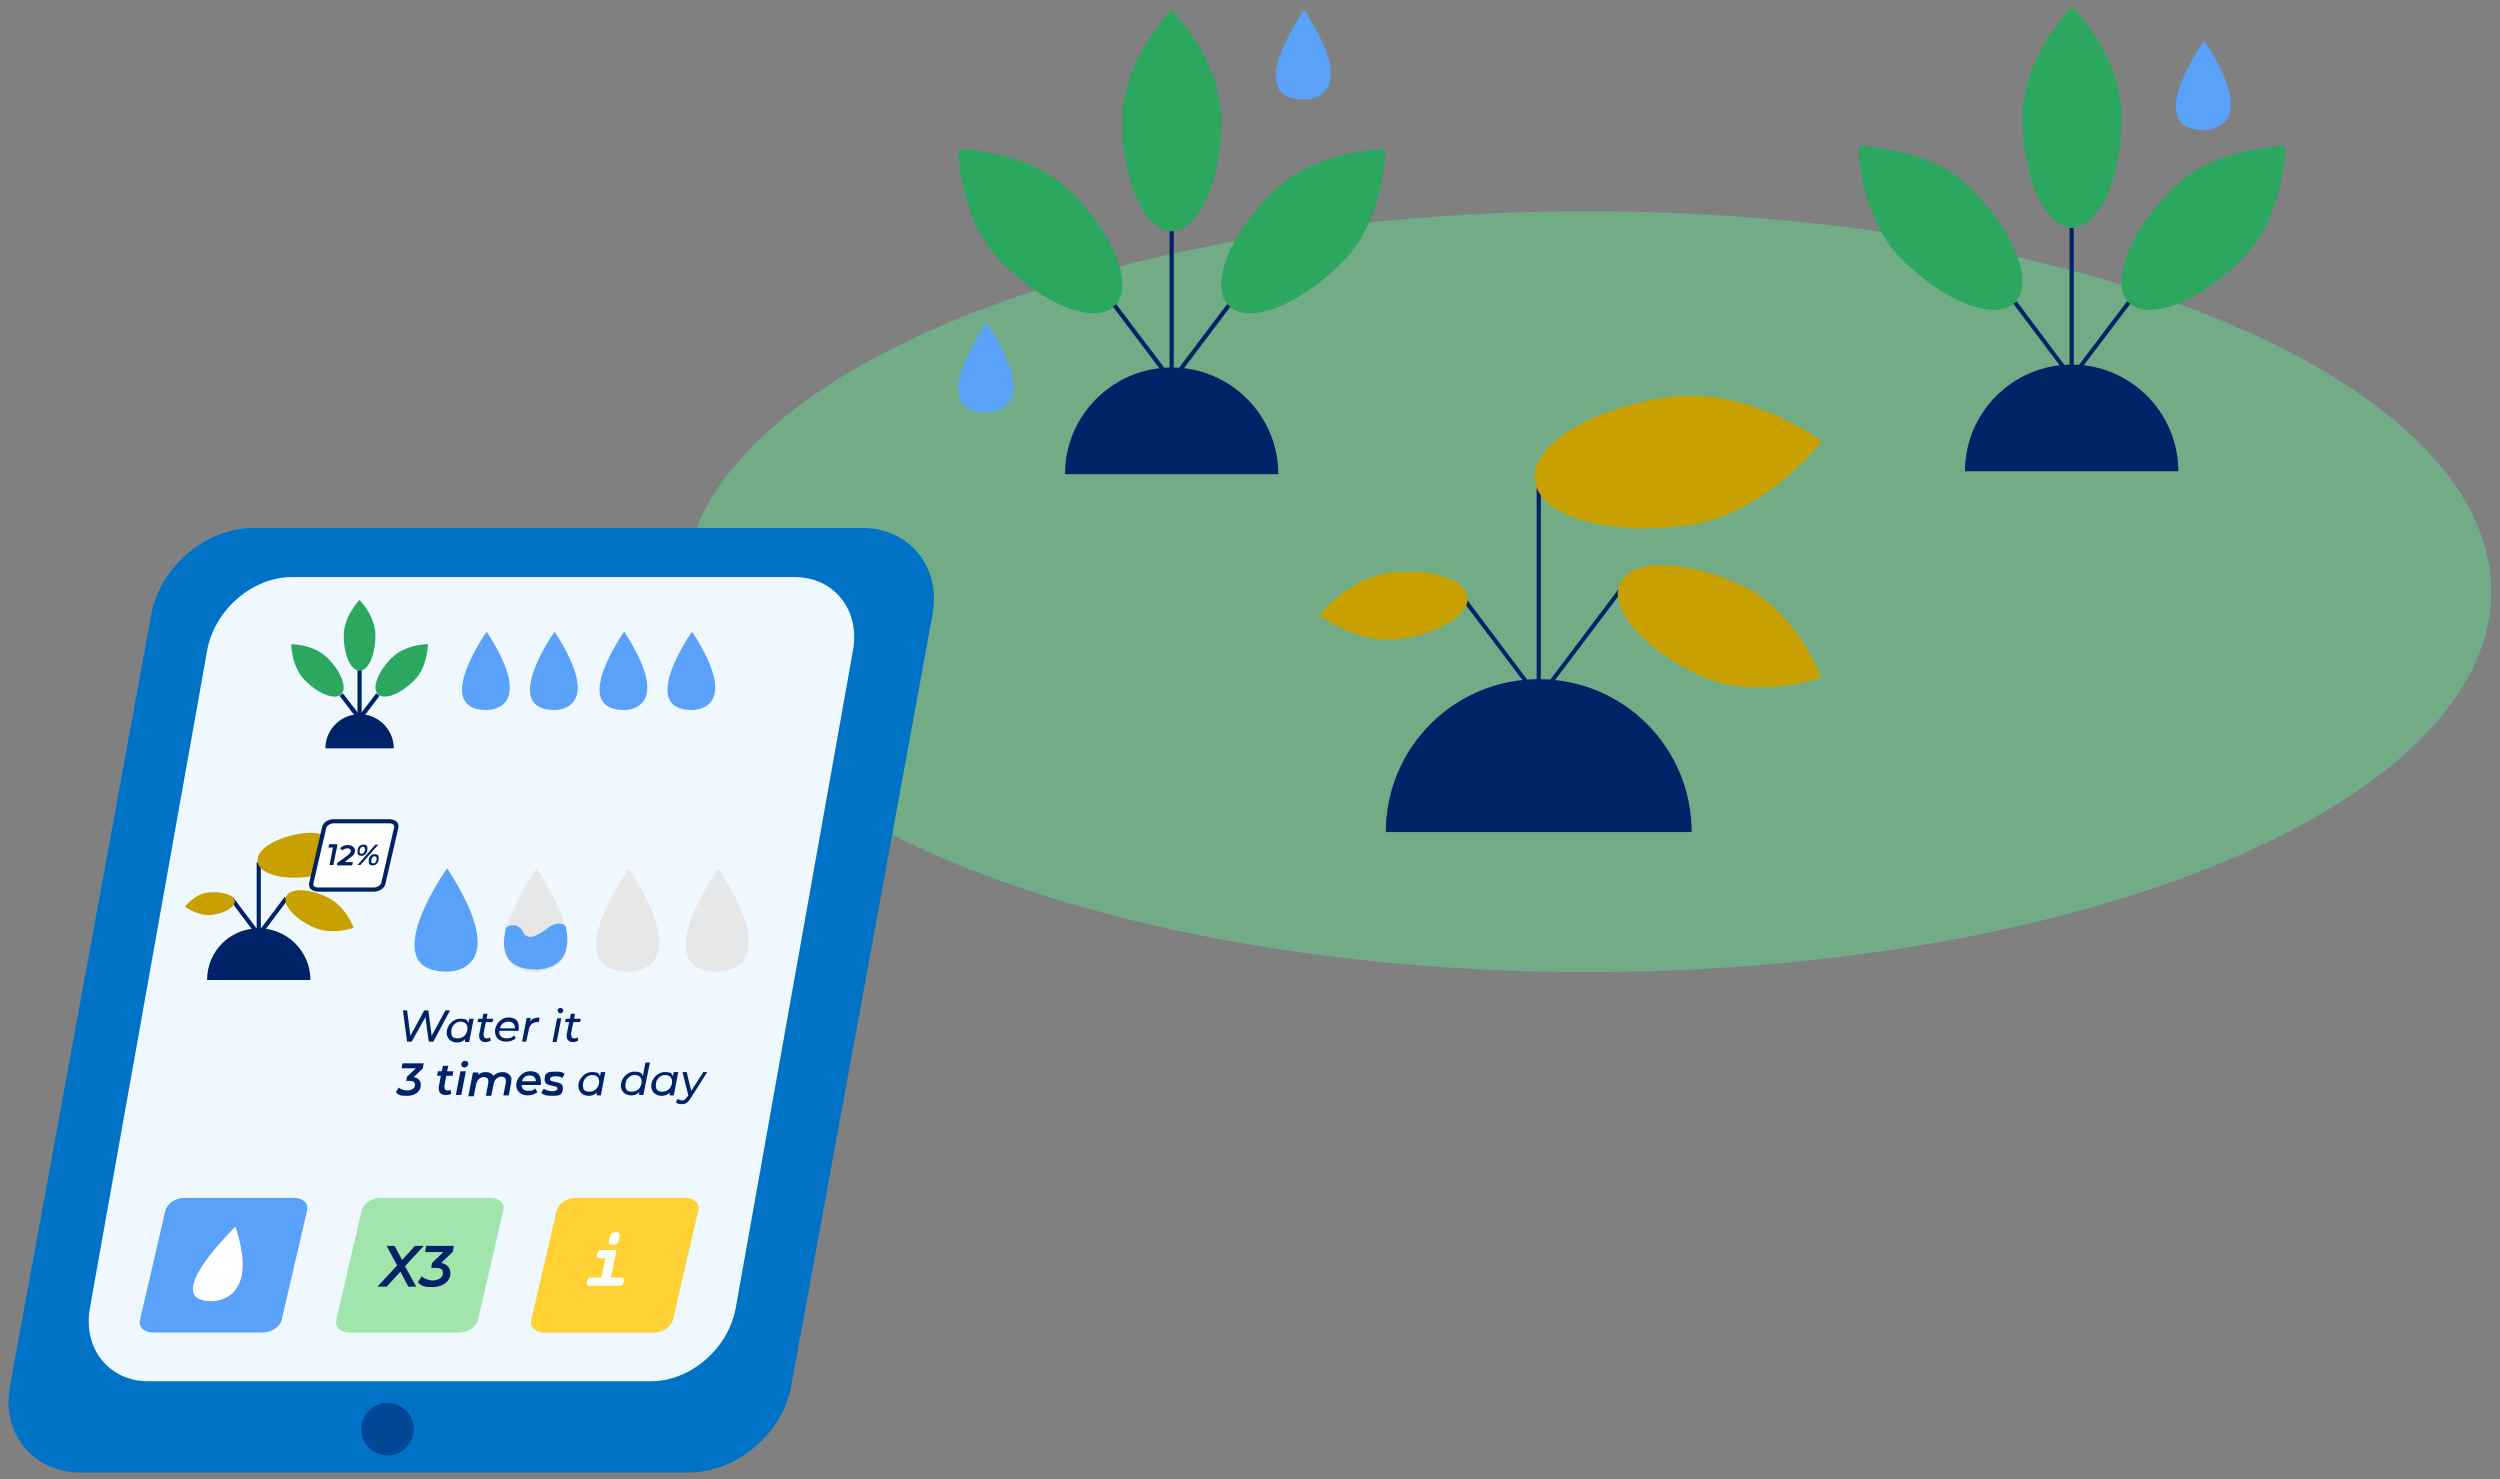
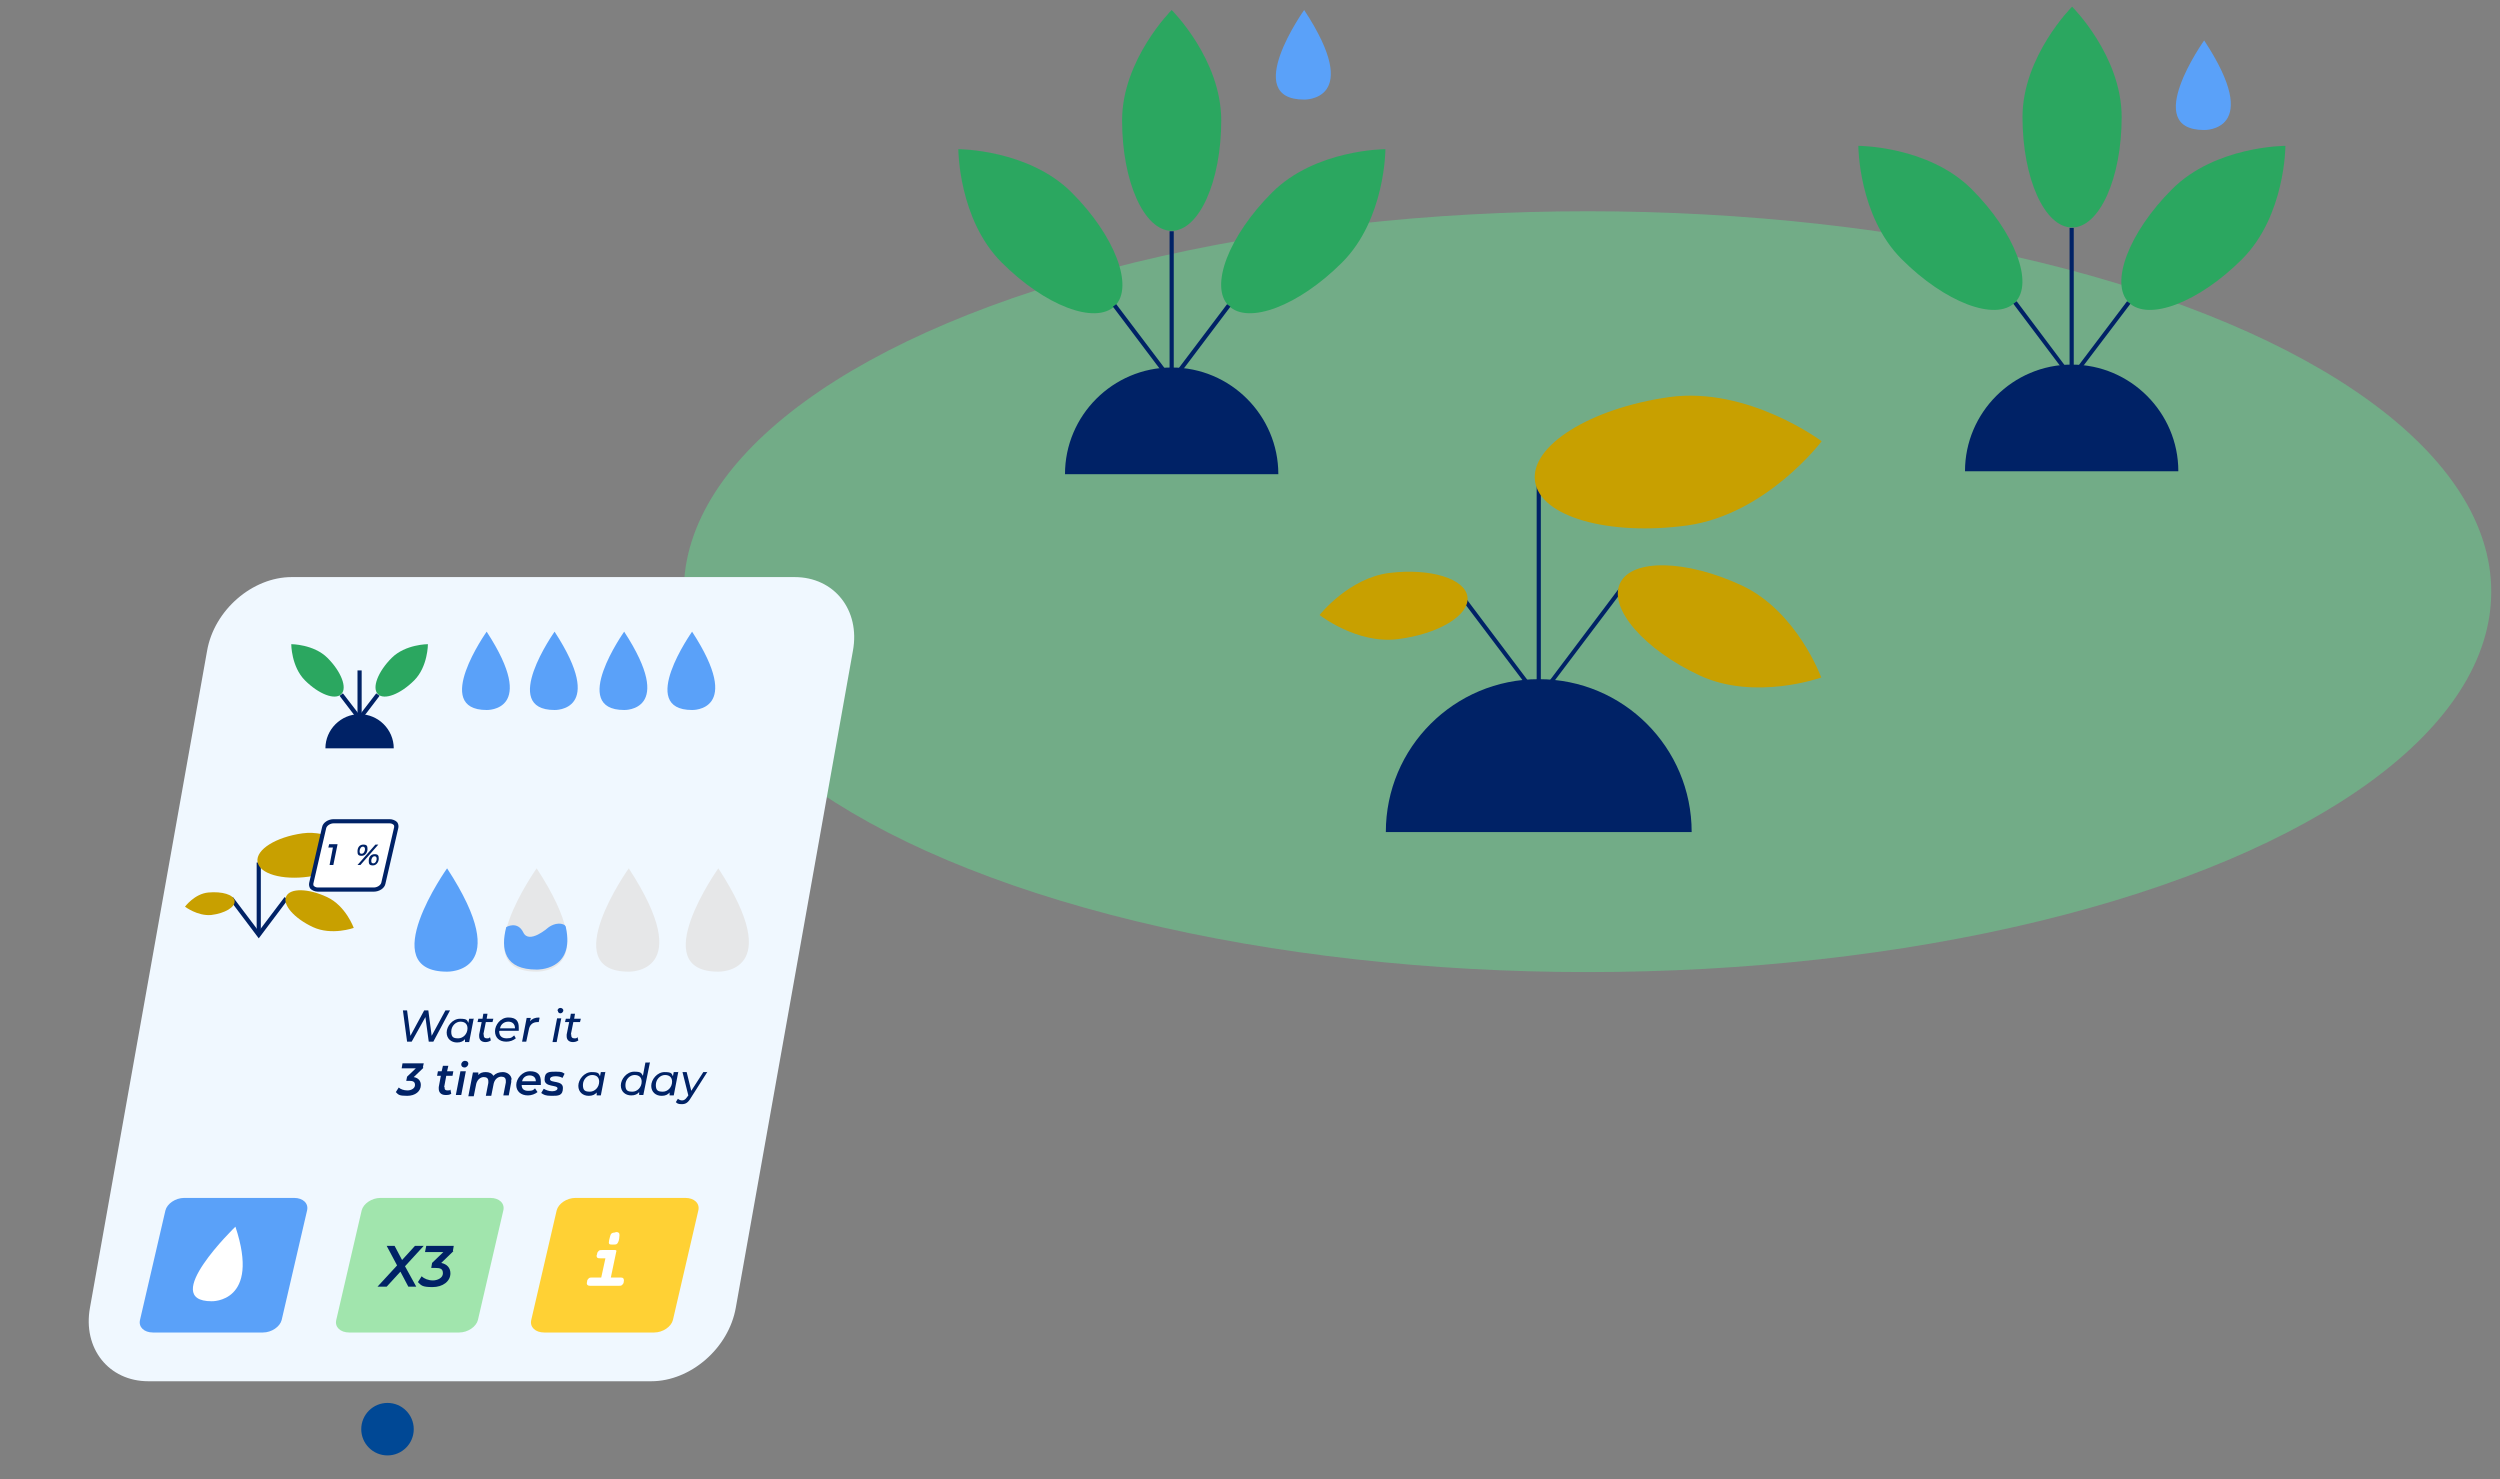
<svg xmlns="http://www.w3.org/2000/svg" version="1.1" viewBox="0 0 600 355">
  <rect x="0" y="0" width="600" height="355" fill="#808080" stroke="none" />
  <defs>
    <style>
      .cls-1 {
        fill: #2ba760;
      }

      .cls-1, .cls-2, .cls-3, .cls-4, .cls-5, .cls-6, .cls-7, .cls-8, .cls-9, .cls-10, .cls-11, .cls-12 {
        stroke-width: 0px;
      }

      .cls-2 {
        fill: #004895;
      }

      .cls-3 {
        fill: #a1e5ad;
      }

      .cls-4 {
        fill: #026;
      }

      .cls-5 {
        fill: #c8a000;
      }

      .cls-6 {
        fill: #5aa1f9;
      }

      .cls-7 {
        fill: #ffd134;
      }

      .cls-8 {
        fill: #e6e7e8;
      }

      .cls-9 {
        fill: #0073c6;
      }

      .cls-10 {
        fill: #fff;
      }

      .cls-11 {
        fill: #f0f8ff;
      }

      .cls-12 {
        fill: #65d98e;
        opacity: .5;
      }
    </style>
  </defs>
  <g id="piante">
    <ellipse class="cls-12" cx="381" cy="142" rx="216.9" ry="91.3" />
    <g>
      <path class="cls-1" d="M240.4,63c10.4,10.4,22.5,15,27.2,10.4,4.6-4.6,0-16.8-10.4-27.2-10.4-10.4-27.2-10.4-27.2-10.4,0,0,0,16.8,10.4,27.2Z" />
      <path class="cls-1" d="M269.3,28.9c0,14.7,5.3,26.5,11.9,26.5s11.9-11.9,11.9-26.5c0-14.7-11.9-26.5-11.9-26.5,0,0-11.9,11.9-11.9,26.5Z" />
      <path class="cls-1" d="M322.1,63c-10.4,10.4-22.5,15-27.2,10.4s0-16.8,10.4-27.2c10.4-10.4,27.2-10.4,27.2-10.4,0,0,0,16.8-10.4,27.2Z" />
      <rect class="cls-4" x="280.7" y="55.5" width="1" height="36" />
      <polygon class="cls-4" points="281.2 92.3 267.1 73.6 267.9 73 281.2 90.6 294.5 73 295.3 73.6 281.2 92.3" />
      <path class="cls-4" d="M306.8,113.8c0-14.1-11.5-25.6-25.6-25.6s-25.6,11.5-25.6,25.6h51.2Z" />
    </g>
    <g>
      <rect class="cls-4" x="368.8" y="115.9" width="1" height="51.7" />
      <polygon class="cls-4" points="369.3 168.4 349.3 141.9 350.1 141.3 369.3 166.8 388.5 141.3 389.3 141.9 369.3 168.4" />
      <path class="cls-5" d="M335.4,153.4c9.8-1.2,17.3-5.7,16.8-10.1-.5-4.4-8.9-7-18.7-5.8-9.8,1.2-16.8,10.1-16.8,10.1,0,0,8.9,7,18.7,5.8Z" />
      <path class="cls-5" d="M400.6,95.3c-19,2.7-33.4,11.7-32.2,20.2,1.2,8.5,17.6,13.2,36.6,10.6,19-2.7,32.2-20.2,32.2-20.2,0,0-17.6-13.2-36.6-10.6Z" />
      <path class="cls-5" d="M407.9,162.1c-13.3-6.2-21.9-16.1-19.1-22.1s15.9-5.7,29.2.5,19.1,22.1,19.1,22.1c0,0-15.9,5.7-29.2-.5Z" />
      <path class="cls-4" d="M406,199.7c0-20.3-16.4-36.7-36.7-36.7s-36.7,16.4-36.7,36.7h73.5Z" />
    </g>
    <g>
      <path class="cls-1" d="M456.4,62.2c10.4,10.4,22.5,15,27.2,10.4,4.6-4.6,0-16.8-10.4-27.2-10.4-10.4-27.2-10.4-27.2-10.4,0,0,0,16.8,10.4,27.2Z" />
      <path class="cls-1" d="M485.4,28.1c0,14.7,5.3,26.5,11.9,26.5s11.9-11.9,11.9-26.5c0-14.7-11.9-26.5-11.9-26.5,0,0-11.9,11.9-11.9,26.5Z" />
      <path class="cls-1" d="M538.1,62.2c-10.4,10.4-22.5,15-27.2,10.4-4.6-4.6,0-16.8,10.4-27.2,10.4-10.4,27.2-10.4,27.2-10.4,0,0,0,16.8-10.4,27.2Z" />
      <rect class="cls-4" x="496.7" y="54.7" width="1" height="36" />
      <polygon class="cls-4" points="497.2 91.5 483.2 72.9 484 72.3 497.2 89.9 510.5 72.3 511.3 72.9 497.2 91.5" />
      <path class="cls-4" d="M522.8,113.1c0-14.1-11.5-25.6-25.6-25.6s-25.6,11.5-25.6,25.6h51.2Z" />
    </g>
-     <path class="cls-6" d="M236.8,77.5s-15.3,21.5,0,21.5c0,0,14.4.4,0-21.5Z" />
    <path class="cls-6" d="M313,2.4s-15.3,21.5,0,21.5c0,0,14.4.4,0-21.5Z" />
    <path class="cls-6" d="M529,9.7s-15.3,21.5,0,21.5c0,0,14.4.4,0-21.5Z" />
  </g>
  <g id="TABLET">
-     <path class="cls-9" d="M165.3,353.4H19.4c-11.5,0-19.1-9.3-17-20.8l33.9-185.1c2.1-11.5,13.1-20.8,24.6-20.8h145.9c11.5,0,19.1,9.3,17,20.8l-33.9,185.1c-2.1,11.5-13.1,20.8-24.6,20.8Z" />
    <path class="cls-11" d="M156.3,331.5H35.6c-9.5,0-15.8-7.9-14-17.7l28.1-157.6c1.7-9.8,10.9-17.7,20.3-17.7h120.7c9.5,0,15.8,7.9,14,17.7l-28.1,157.6c-1.7,9.8-10.9,17.7-20.3,17.7Z" />
    <circle class="cls-2" cx="93" cy="343" r="6.3" />
    <g>
      <path class="cls-1" d="M73.2,163.3c3.3,3.3,7.2,4.8,8.7,3.3,1.5-1.5,0-5.4-3.3-8.7-3.3-3.3-8.7-3.3-8.7-3.3,0,0,0,5.4,3.3,8.7Z" />
-       <path class="cls-1" d="M82.5,152.5c0,4.7,1.7,8.5,3.8,8.5s3.8-3.8,3.8-8.5-3.8-8.5-3.8-8.5c0,0-3.8,3.8-3.8,8.5Z" />
      <path class="cls-1" d="M99.4,163.3c-3.3,3.3-7.2,4.8-8.7,3.3s0-5.4,3.3-8.7c3.3-3.3,8.7-3.3,8.7-3.3,0,0,0,5.4-3.3,8.7Z" />
      <rect class="cls-4" x="85.8" y="160.9" width="1" height="11.5" />
      <polygon class="cls-4" points="86.3 173.3 81.5 167 82.3 166.4 86.3 171.6 90.3 166.4 91.1 167 86.3 173.3" />
      <path class="cls-4" d="M94.5,179.6c0-4.5-3.7-8.2-8.2-8.2s-8.2,3.7-8.2,8.2h16.4Z" />
    </g>
    <path class="cls-6" d="M116.8,151.6s-13.3,18.8,0,18.8c0,0,12.5.4,0-18.8Z" />
    <path class="cls-6" d="M133.1,151.6s-13.3,18.8,0,18.8c0,0,12.5.4,0-18.8Z" />
    <path class="cls-6" d="M149.8,151.6s-13.3,18.8,0,18.8c0,0,12.5.4,0-18.8Z" />
    <path class="cls-6" d="M166.1,151.6s-13.3,18.8,0,18.8c0,0,12.5.4,0-18.8Z" />
    <path class="cls-6" d="M107.3,208.4s-17.6,24.8,0,24.8c0,0,16.5.5,0-24.8Z" />
    <path class="cls-8" d="M128.8,208.4s-17.6,24.8,0,24.8c0,0,16.5.5,0-24.8Z" />
    <path class="cls-8" d="M150.9,208.4s-17.6,24.8,0,24.8c0,0,16.5.5,0-24.8Z" />
    <path class="cls-8" d="M172.4,208.4s-17.6,24.8,0,24.8c0,0,16.5.5,0-24.8Z" />
    <path class="cls-6" d="M135.8,222.5c2.3,10.5-7,10.2-7,10.2-7.7,0-8.7-4.8-7.3-10.2,0,0,2.7-1.6,4.1,1.3s6-1.2,6-1.2c0,0,2-1.6,3.9-.6l.3.4Z" />
    <g>
      <path class="cls-4" d="M108,242.5l-4,7.5h-1.1l-.8-5.9-3.3,5.9h-1.1l-1-7.5h1l.8,6.1,3.3-6.1h1l.8,6.1,3.3-6.1h1.1Z" />
      <path class="cls-4" d="M113.7,244.4l-1.1,5.7h-1v-.7c-.4.5-1,.8-1.9.8-1.4,0-2.5-.9-2.5-2.4s1.4-3.3,3.2-3.3,1.7.4,2,1l.2-1h1ZM112.2,246.8c0-1-.6-1.6-1.7-1.6s-2.2,1-2.2,2.4.6,1.6,1.7,1.6,2.2-1,2.2-2.4Z" />
      <path class="cls-4" d="M116.1,248.2c0,.1,0,.2,0,.3,0,.4.2.7.7.7s.6,0,.8-.3l.2.8c-.4.3-.9.4-1.3.4-.9,0-1.5-.5-1.5-1.4s0-.3,0-.4l.6-3h-1l.2-.8h1l.2-1.2h1l-.2,1.2h1.6l-.2.8h-1.6l-.6,3Z" />
      <path class="cls-4" d="M119.8,247.5h0c0,1.1.6,1.7,1.8,1.7s1.3-.3,1.8-.7l.4.7c-.6.5-1.4.8-2.3.8-1.7,0-2.7-1-2.7-2.5s1.3-3.3,3.2-3.3,2.5.9,2.5,2.4,0,.5,0,.8h-4.6ZM119.9,246.8h3.7c0-1-.6-1.6-1.6-1.6s-1.8.6-2,1.6Z" />
      <path class="cls-4" d="M129.5,244.3l-.2,1c0,0-.2,0-.3,0-1.1,0-1.9.6-2.1,1.9l-.6,2.8h-1l1.1-5.7h1l-.2.8c.5-.6,1.2-.9,2.2-.9Z" />
      <path class="cls-4" d="M133.7,244.4h1l-1.1,5.7h-1l1.1-5.7ZM133.8,242.6c0-.4.3-.7.7-.7s.7.3.7.6-.3.7-.7.7-.6-.3-.6-.6Z" />
      <path class="cls-4" d="M137.1,248.2c0,.1,0,.2,0,.3,0,.4.2.7.7.7s.6,0,.8-.3l.2.8c-.4.3-.9.4-1.3.4-.9,0-1.5-.5-1.5-1.4s0-.3,0-.4l.6-3h-1l.2-.8h1l.2-1.2h1l-.2,1.2h1.6l-.2.8h-1.6l-.6,3Z" />
      <path class="cls-4" d="M101.6,256.3l-2.3,2.2c1.1.2,1.7.9,1.7,1.9,0,1.5-1.3,2.6-3.3,2.6s-2.1-.3-2.7-.9l.7-1.1c.4.4,1.2.7,2.1.7s1.8-.5,1.8-1.3-.5-1-1.4-1h-.7l.2-1,2.1-2h-3.4l.2-1.2h5.1l-.2.9Z" />
      <path class="cls-4" d="M106.7,260.9c0,0,0,.2,0,.2,0,.4.2.6.7.6s.5,0,.7-.2l.2,1c-.4.3-.9.3-1.4.3-1,0-1.6-.6-1.6-1.5s0-.3,0-.4l.5-2.7h-.9l.2-1.1h.9l.3-1.3h1.3l-.3,1.3h1.5l-.2,1.1h-1.5l-.5,2.7Z" />
      <path class="cls-4" d="M110.5,257.1h1.3l-1.1,5.7h-1.3l1.1-5.7ZM110.7,255.5c0-.5.4-.9.9-.9s.8.3.8.7-.4.9-.9.9-.8-.3-.8-.7Z" />
      <path class="cls-4" d="M122.7,259c0,.2,0,.4,0,.7l-.6,3.2h-1.3l.6-3.1c0-.2,0-.3,0-.4,0-.7-.4-1-1.1-1s-1.5.5-1.8,1.6l-.6,3h-1.3l.6-3.1c0-.2,0-.3,0-.4,0-.7-.4-1-1.1-1s-1.5.5-1.8,1.6l-.6,3h-1.3l1.1-5.7h1.3v.6c.4-.5,1-.7,1.8-.7s1.5.3,1.8.9c.6-.6,1.3-.9,2.3-.9s2.1.7,2.1,1.9Z" />
      <path class="cls-4" d="M129.7,260.4h-4.5c0,.9.5,1.4,1.6,1.4s1.2-.2,1.6-.6l.6.9c-.6.5-1.5.8-2.3.8-1.7,0-2.8-1-2.8-2.5s1.4-3.3,3.3-3.3,2.6.9,2.6,2.5,0,.6,0,.8ZM125.3,259.5h3.3c0-.9-.6-1.4-1.5-1.4s-1.6.5-1.8,1.4Z" />
      <path class="cls-4" d="M129.9,262.3l.6-1c.5.3,1.2.6,2,.6s1.3-.3,1.3-.7c0-.9-3.1-.2-3.1-2.1s1.1-1.9,2.7-1.9,1.6.2,2.1.5l-.5,1c-.5-.3-1.1-.4-1.7-.4-.9,0-1.3.3-1.3.7,0,1,3.1.2,3.1,2.1s-1.1,1.9-2.7,1.9-1.9-.3-2.4-.6Z" />
      <path class="cls-4" d="M145.3,257.2l-1.1,5.7h-1v-.7c-.4.5-1,.8-1.9.8-1.4,0-2.5-.9-2.5-2.4s1.4-3.3,3.2-3.3,1.7.4,2,1l.2-1h1ZM143.8,259.6c0-1-.6-1.6-1.7-1.6s-2.2,1-2.2,2.4.6,1.6,1.7,1.6,2.2-1,2.2-2.4Z" />
      <path class="cls-4" d="M156,254.9l-1.6,7.9h-1v-.7c-.4.5-1,.8-1.9.8-1.4,0-2.5-.9-2.5-2.4s1.4-3.3,3.2-3.3,1.7.4,2.1,1l.6-3.2h1ZM154,259.6c0-1-.6-1.6-1.7-1.6s-2.2,1-2.2,2.4.6,1.6,1.7,1.6,2.2-1,2.2-2.4Z" />
      <path class="cls-4" d="M162.8,257.2l-1.1,5.7h-1v-.7c-.4.5-1,.8-1.9.8-1.4,0-2.5-.9-2.5-2.4s1.4-3.3,3.2-3.3,1.7.4,2,1l.2-1h1ZM161.3,259.6c0-1-.6-1.6-1.7-1.6s-2.2,1-2.2,2.4.6,1.6,1.7,1.6,2.2-1,2.2-2.4Z" />
      <path class="cls-4" d="M169.8,257.2l-4,6.3c-.7,1.2-1.3,1.5-2.2,1.5s-1.1-.2-1.4-.5l.5-.8c.2.2.6.4,1,.4s.8-.2,1.2-.8l.3-.4-1.4-5.6h1l1.1,4.5,2.9-4.5h1Z" />
    </g>
    <rect class="cls-4" x="61.6" y="207" width="1" height="17.4" />
    <polygon class="cls-4" points="62.1 225.2 55.1 215.9 55.9 215.3 62.1 223.5 68.3 215.3 69.1 215.9 62.1 225.2" />
    <path class="cls-5" d="M50.7,219.6c3.3-.4,5.8-1.9,5.6-3.4s-3-2.3-6.3-2-5.6,3.4-5.6,3.4c0,0,3,2.3,6.3,2Z" />
    <path class="cls-5" d="M72.6,200c-6.4.9-11.2,3.9-10.8,6.8.4,2.9,5.9,4.5,12.3,3.6s10.8-6.8,10.8-6.8c0,0-5.9-4.5-12.3-3.6Z" />
    <path class="cls-5" d="M75.1,222.5c-4.5-2.1-7.4-5.4-6.4-7.4s5.3-1.9,9.8.2,6.4,7.4,6.4,7.4c0,0-5.3,1.9-9.8-.2Z" />
-     <path class="cls-4" d="M74.5,235.2c0-6.8-5.5-12.4-12.4-12.4s-12.4,5.5-12.4,12.4h24.7Z" />
    <path class="cls-6" d="M63.1,319.8h-26.4c-2.1,0-3.5-1.3-3.1-3l6.1-26.3c.4-1.6,2.4-3,4.5-3h26.4c2.1,0,3.5,1.3,3.1,3l-6.1,26.3c-.4,1.6-2.4,3-4.5,3Z" />
    <path class="cls-3" d="M110.2,319.8h-26.4c-2.1,0-3.5-1.3-3.1-3l6.1-26.3c.4-1.6,2.4-3,4.5-3h26.4c2.1,0,3.5,1.3,3.1,3l-6.1,26.3c-.4,1.6-2.4,3-4.5,3Z" />
    <path class="cls-7" d="M157,319.8h-26.4c-2.1,0-3.5-1.3-3.1-3l6.1-26.3c.4-1.6,2.4-3,4.5-3h26.4c2.1,0,3.5,1.3,3.1,3l-6.1,26.3c-.4,1.6-2.4,3-4.5,3Z" />
    <g>
      <path class="cls-10" d="M89.7,213.5h-13.4c-1.1,0-1.8-.7-1.6-1.5l3.1-13.4c.2-.8,1.2-1.5,2.3-1.5h13.4c1.1,0,1.8.7,1.6,1.5l-3.1,13.4c-.2.8-1.2,1.5-2.3,1.5Z" />
      <path class="cls-4" d="M89.7,214h-13.4c-.7,0-1.4-.3-1.8-.7-.3-.4-.4-.9-.3-1.4l3.1-13.4c.2-1.1,1.5-1.9,2.8-1.9h13.4c.7,0,1.4.3,1.8.7.3.4.4.9.3,1.4l-3.1,13.4c-.2,1.1-1.5,1.9-2.8,1.9ZM80.1,197.6c-.8,0-1.6.5-1.8,1.1l-3.1,13.4c0,.2,0,.4.1.5.2.2.5.4,1,.4h13.4c.8,0,1.6-.5,1.8-1.1l3.1-13.4c0-.2,0-.4-.1-.5-.2-.2-.5-.4-1-.4h-13.4Z" />
    </g>
    <path class="cls-10" d="M56.5,294.4s-18.5,17.9-5.7,17.9c0,0,11.8.4,5.7-17.9Z" />
    <g>
      <path class="cls-4" d="M97.2,303.9l2.7,4.9h-1.9l-1.9-3.6-3.3,3.6h-2.2l4.7-5.1-2.5-4.7h1.9l1.8,3.4,3.1-3.4h2.1l-4.4,4.8Z" />
      <path class="cls-4" d="M108.8,300.3l-2.9,2.8c1.4.3,2.2,1.2,2.2,2.5,0,1.9-1.8,3.3-4.3,3.3s-2.7-.4-3.5-1.2l.9-1.4c.6.6,1.6,1,2.7,1s2.4-.6,2.4-1.7-.6-1.3-1.9-1.3h-.9l.2-1.2,2.7-2.6h-4.4l.3-1.5h6.6l-.2,1.2Z" />
    </g>
    <g>
      <path class="cls-4" d="M81,202.7l-1,4.9h-.9l.8-4.2h-1.1l.2-.8h2Z" />
-       <path class="cls-4" d="M82.4,206.9h2.3l-.2.8h-3.6v-.6c.1,0,2.5-1.8,2.5-1.8.6-.5.8-.8.8-1.1s-.3-.6-.8-.6-.9.2-1.2.5l-.6-.5c.4-.5,1.1-.8,1.9-.8s1.7.5,1.7,1.3-.3,1.1-1.1,1.7l-1.5,1.2Z" />
      <path class="cls-4" d="M85.8,204.3c0-.9.5-1.6,1.4-1.6s1,.4,1,1.1-.5,1.6-1.4,1.6-1-.4-1-1.1ZM90.1,202.7h.7l-4.3,4.9h-.7l4.3-4.9ZM87.6,203.8c0-.4-.2-.6-.5-.6-.5,0-.8.6-.8,1.1s.2.6.5.6c.5,0,.8-.6.8-1.1ZM88.5,206.6c0-.9.5-1.6,1.4-1.6s1,.4,1,1.1-.5,1.6-1.4,1.6-1-.4-1-1.1ZM90.4,206.1c0-.4-.2-.6-.5-.6-.5,0-.8.6-.8,1.1s.2.6.5.6c.5,0,.8-.6.8-1.1Z" />
    </g>
    <path class="cls-10" d="M146.7,306.6h2c.4,0,.7,0,.9.2.1.2.2.4.1.8,0,.4-.2.6-.4.8-.2.2-.5.2-1,.2h-6.4c-.4,0-.7,0-.9-.2s-.2-.4-.1-.8c0-.4.2-.6.4-.8s.5-.2,1-.2h2l1-4.6h-1.1c-.4,0-.7,0-.9-.2-.1-.2-.2-.4,0-.8,0-.4.2-.6.4-.8.2-.2.5-.2,1-.2h2.8c.2,0,.3,0,.4.1,0,0,.1.2,0,.3l-1.3,6.2ZM147.7,295.7c.5,0,.7,0,.9.3.1.2.1.6,0,1.3-.1.6-.3,1-.5,1.2-.2.2-.5.2-1,.2s-.8,0-.9-.2c-.1-.1-.1-.4,0-.9.2-.8.3-1.3.5-1.5.2-.2.5-.3,1-.3Z" />
  </g>
</svg>